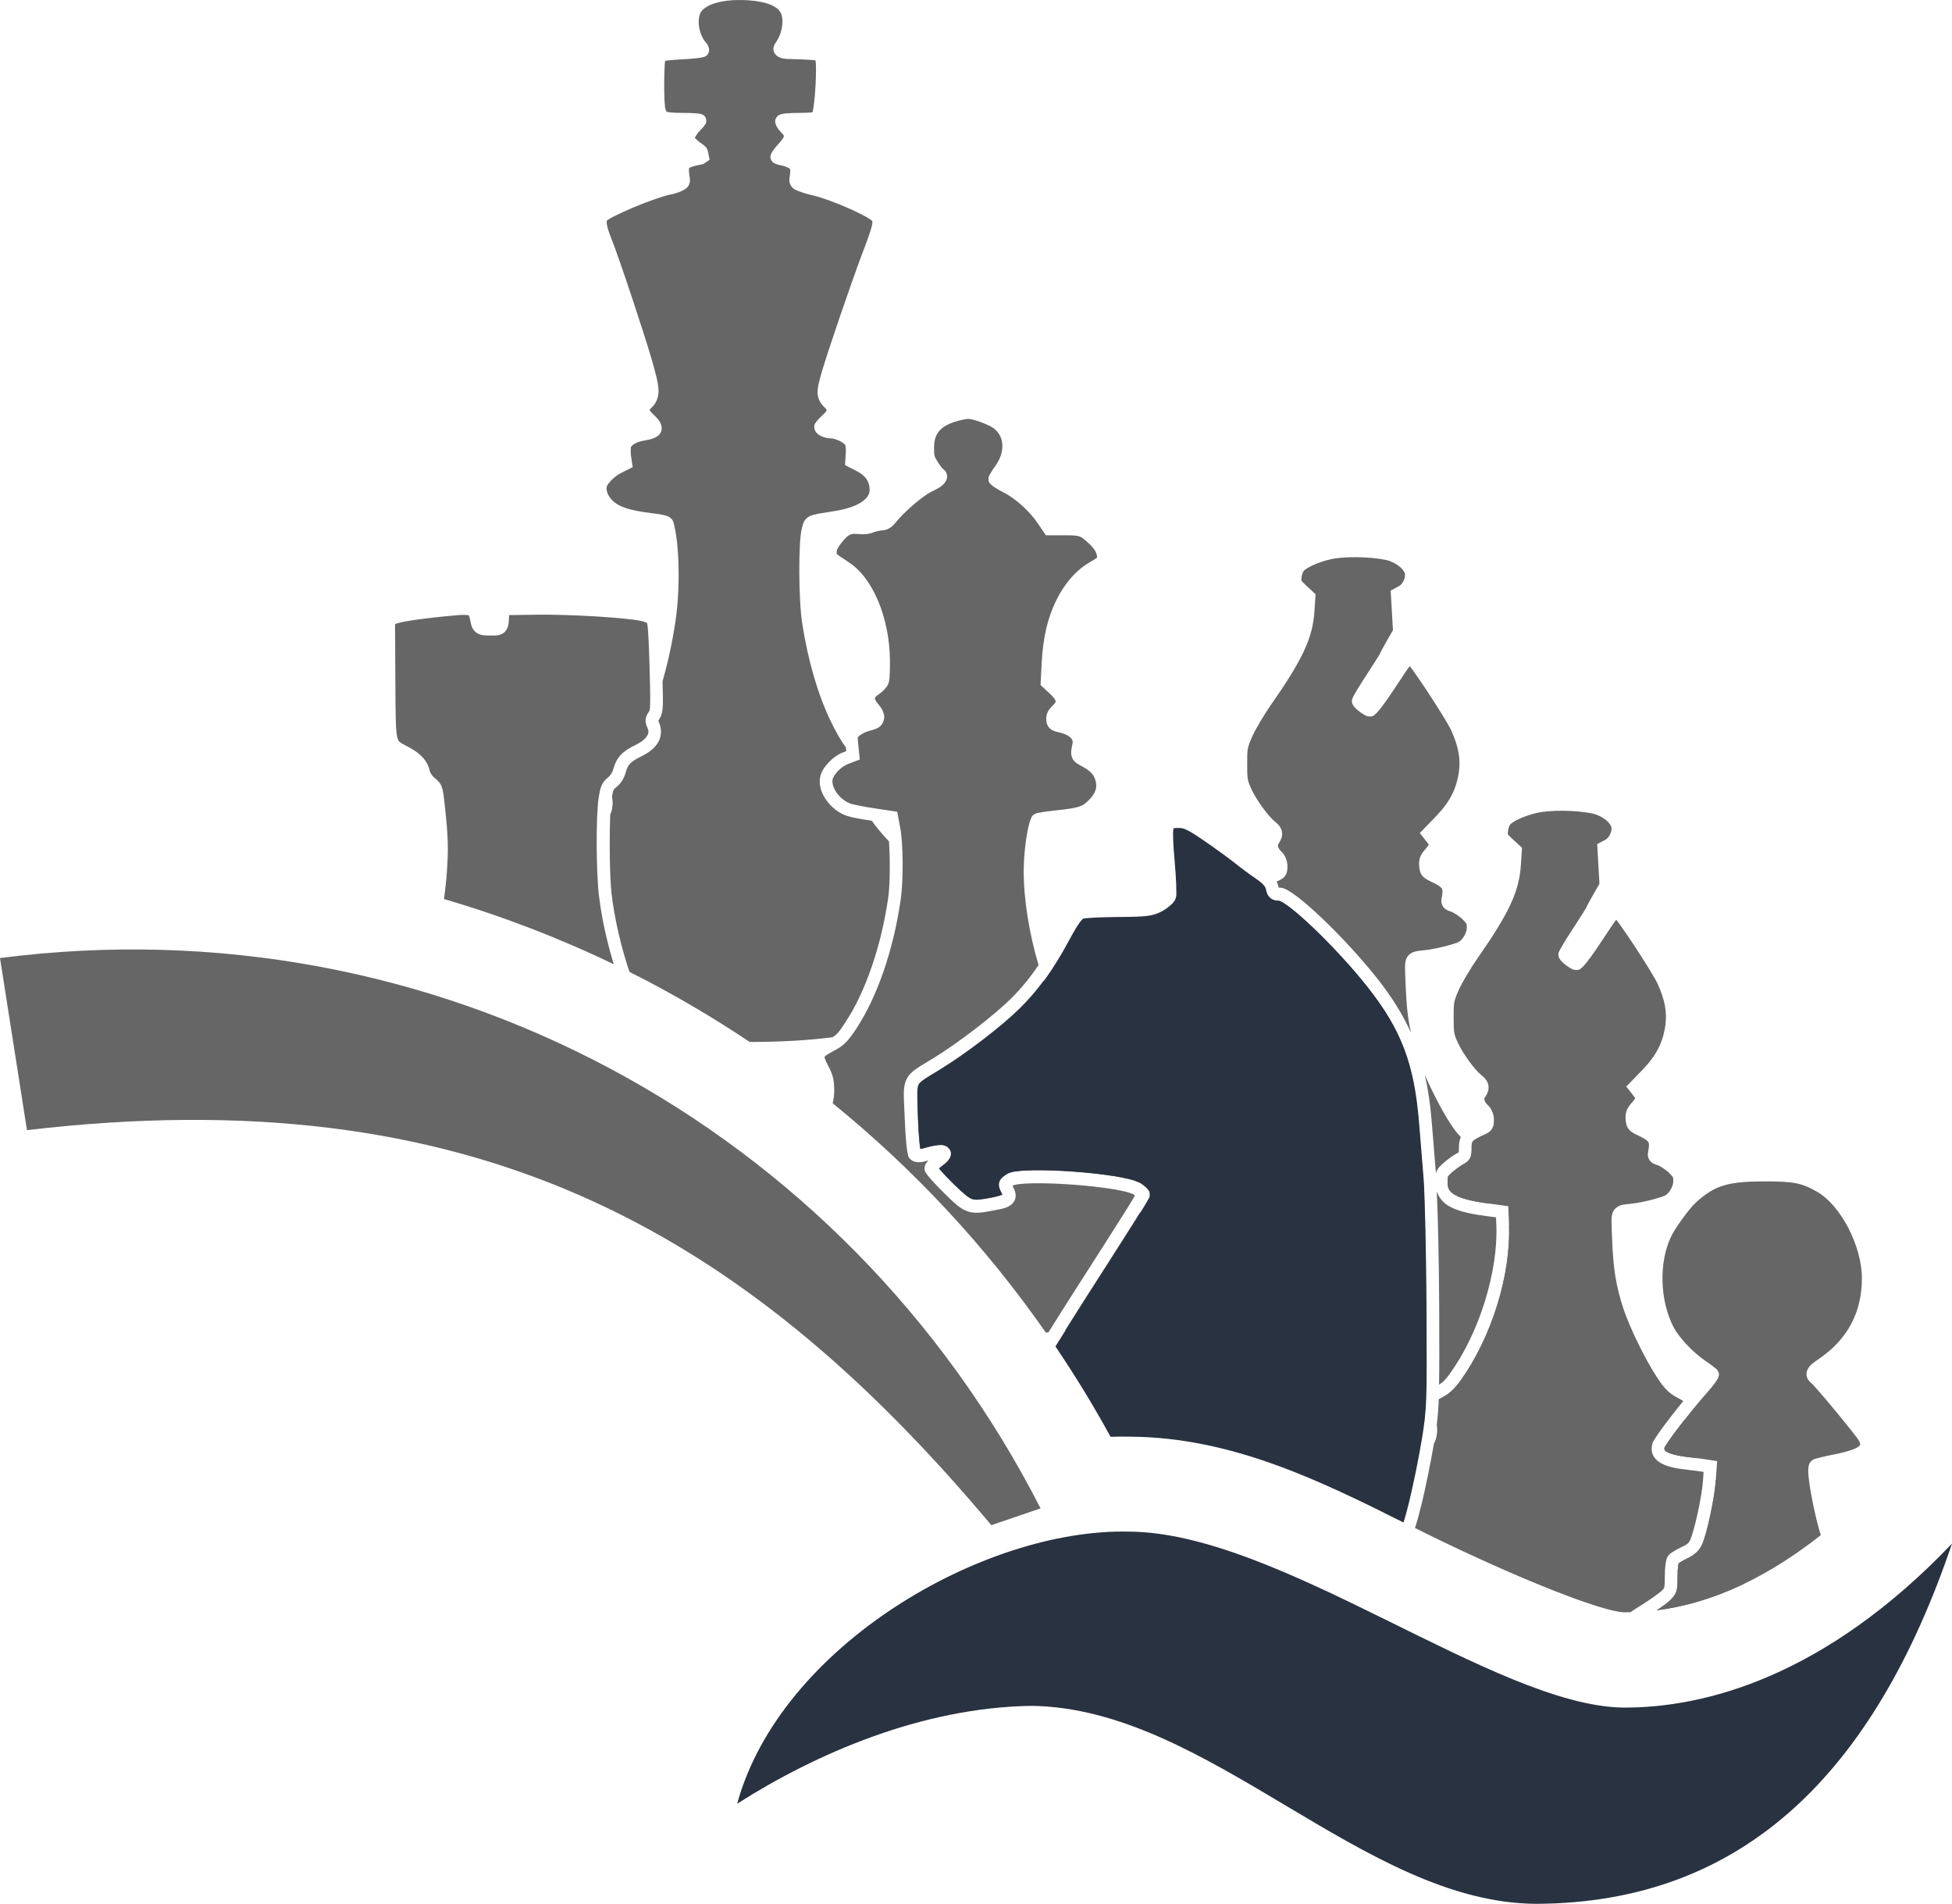
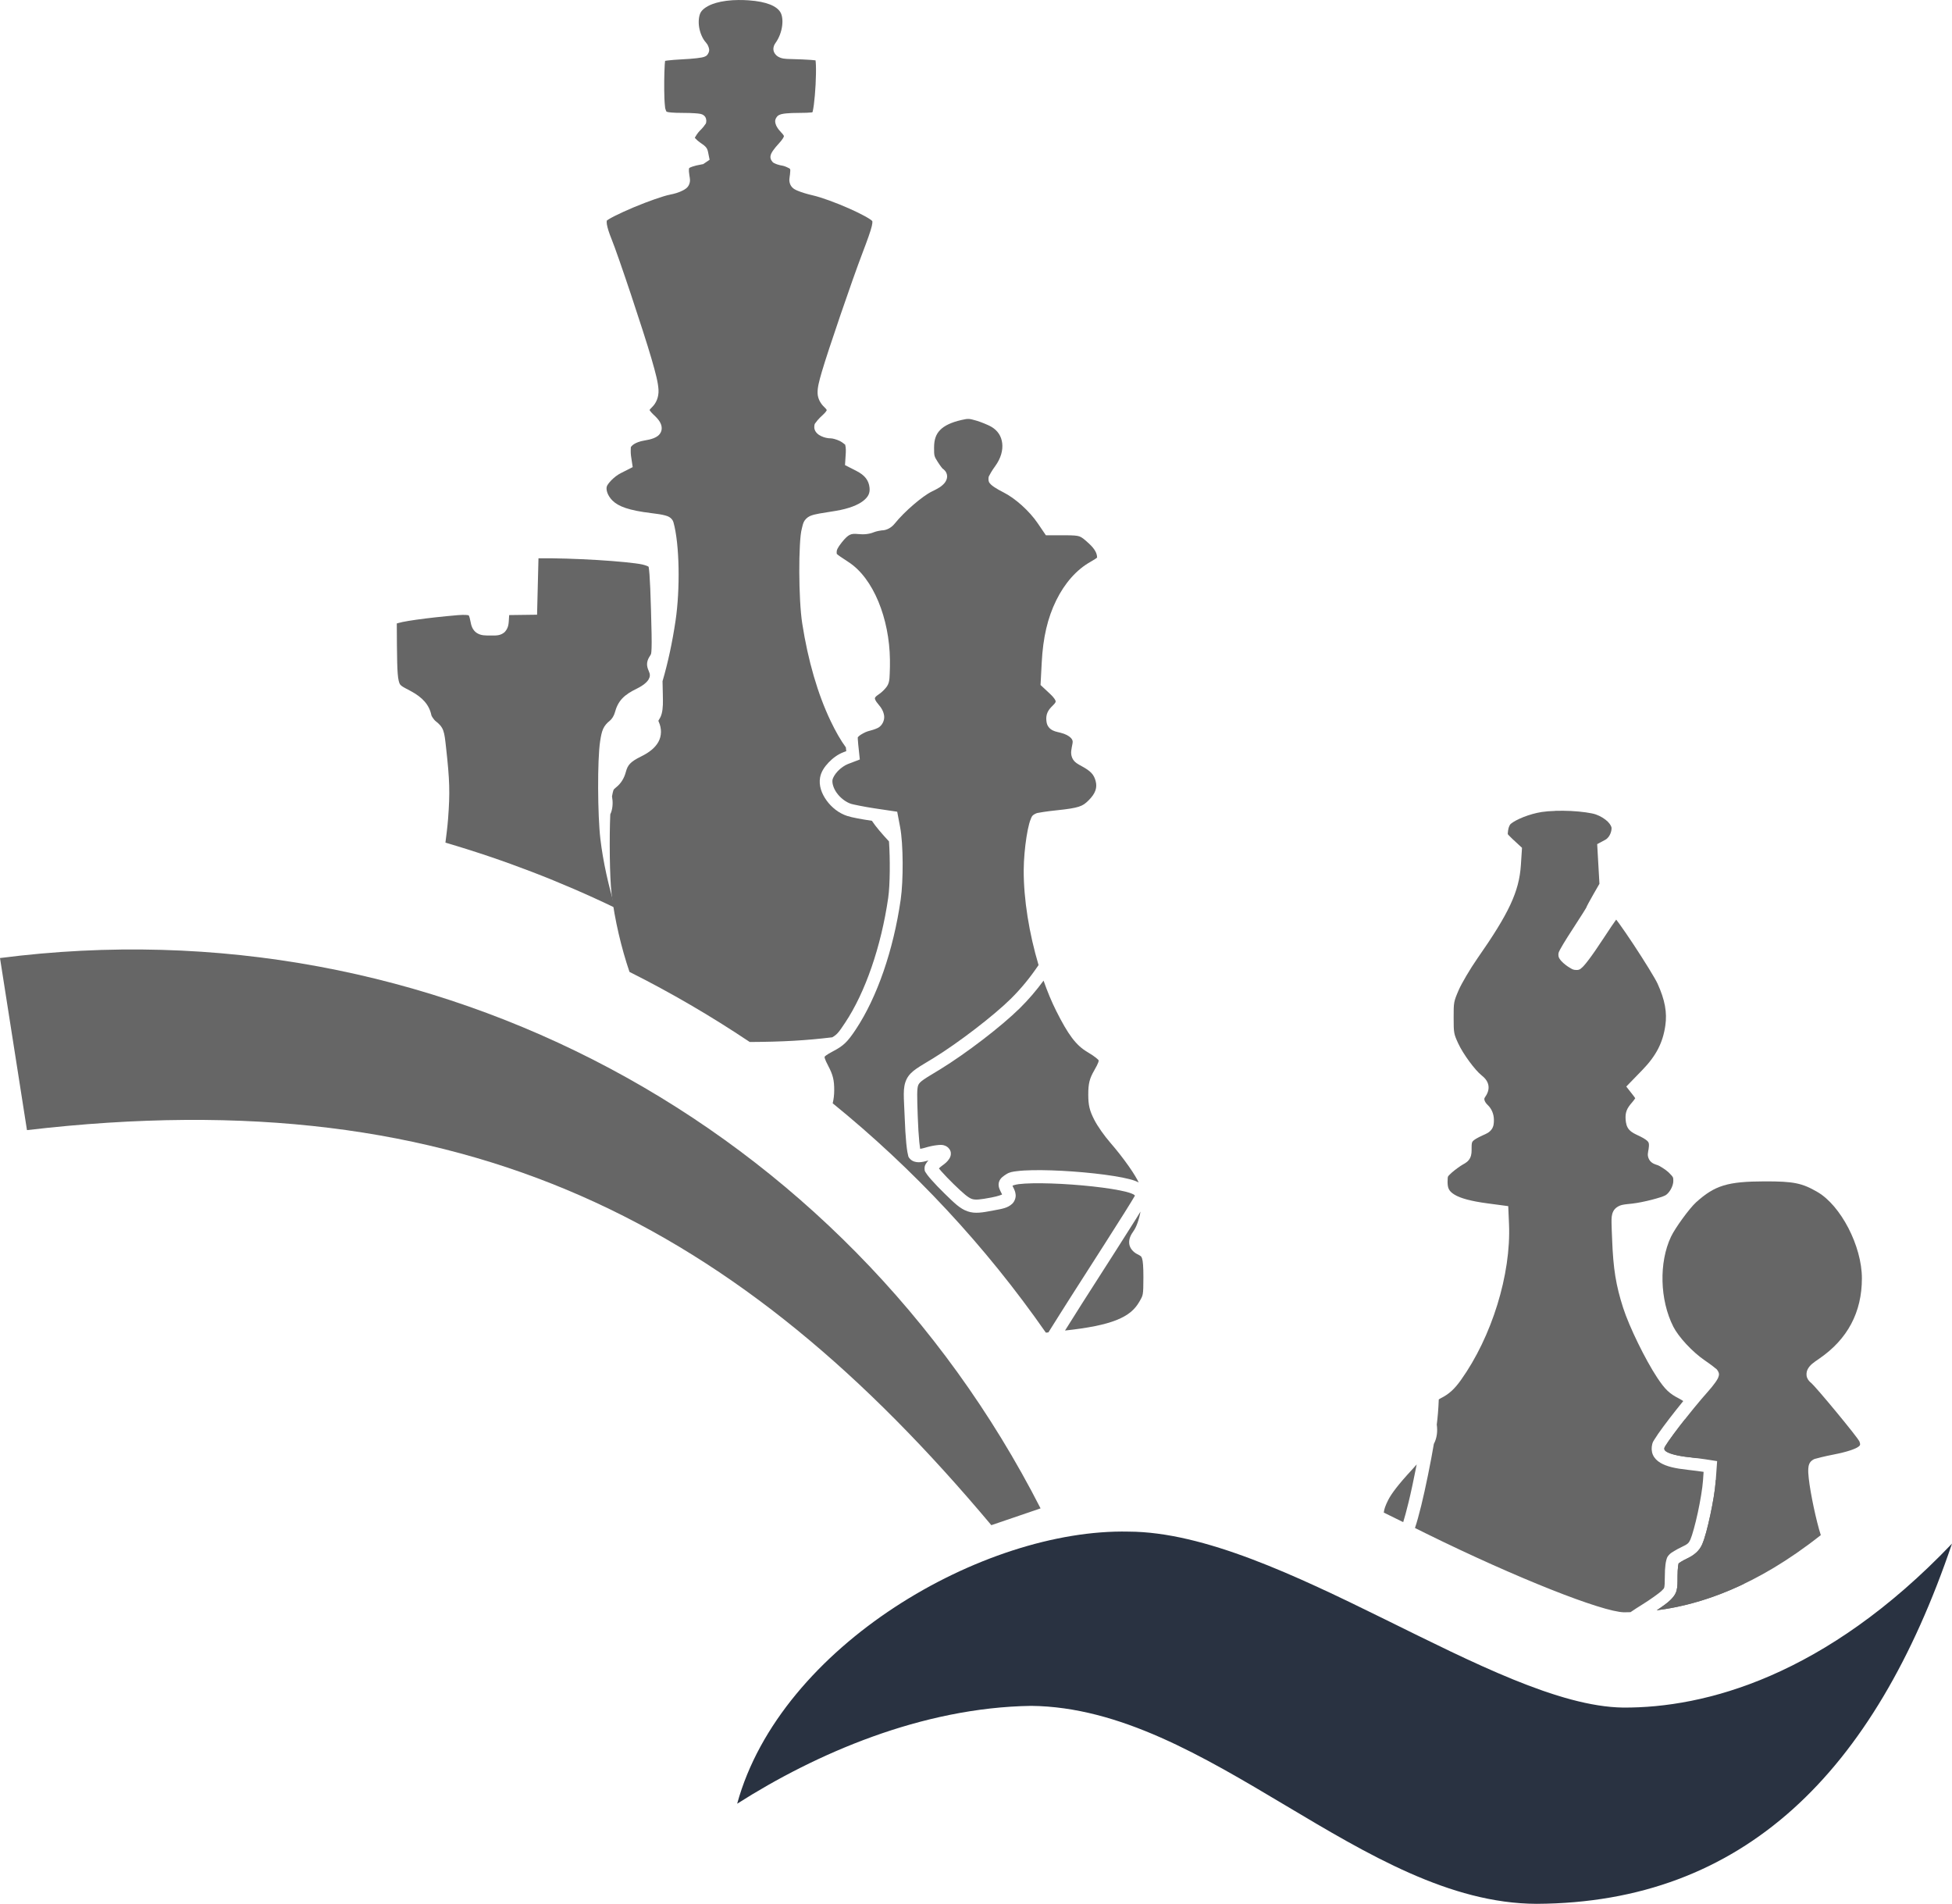
<svg xmlns="http://www.w3.org/2000/svg" xmlns:ns1="http://www.inkscape.org/namespaces/inkscape" xmlns:ns2="http://sodipodi.sourceforge.net/DTD/sodipodi-0.dtd" id="svg3390" version="1.1" ns1:version="1.2.1 (9c6d41e410, 2022-07-14)" width="153.803" height="149.975" viewBox="0 0 153.803 149.975" ns2:docname="skhorblogo_print_notext.svg" ns1:export-filename="large_back.pdf" ns1:export-xdpi="600" ns1:export-ydpi="600">
  <defs id="defs3394">
    <ns1:path-effect effect="powerclip" id="path-effect6650" is_visible="true" lpeversion="1" inverse="true" flatten="false" hide_clip="false" message="Use fill-rule evenodd on &lt;b&gt;fill and stroke&lt;/b&gt; dialog if no flatten result after convert clip to paths." />
    <ns1:path-effect effect="powerclip" id="path-effect6621" is_visible="true" lpeversion="1" inverse="true" flatten="false" hide_clip="false" message="Use fill-rule evenodd on &lt;b&gt;fill and stroke&lt;/b&gt; dialog if no flatten result after convert clip to paths." />
    <ns1:path-effect effect="powerclip" id="path-effect6593" is_visible="true" lpeversion="1" inverse="true" flatten="false" hide_clip="false" message="Use fill-rule evenodd on &lt;b&gt;fill and stroke&lt;/b&gt; dialog if no flatten result after convert clip to paths." />
    <ns1:path-effect effect="powerclip" id="path-effect6551" is_visible="true" lpeversion="1" inverse="true" flatten="false" hide_clip="false" message="Use fill-rule evenodd on &lt;b&gt;fill and stroke&lt;/b&gt; dialog if no flatten result after convert clip to paths." />
    <ns1:path-effect effect="powerclip" id="path-effect13152" is_visible="true" lpeversion="1" inverse="true" flatten="false" hide_clip="false" message="Use fill-rule evenodd on &lt;b&gt;fill and stroke&lt;/b&gt; dialog if no flatten result after convert clip to paths." />
-     <rect x="-192.038" y="0.482" width="14393.823" height="61.931" id="rect579" />
  </defs>
  <ns2:namedview pagecolor="#ffffff" bordercolor="#666666" borderopacity="1" objecttolerance="10" gridtolerance="10" guidetolerance="10" ns1:pageopacity="0" ns1:pageshadow="2" ns1:window-width="1920" ns1:window-height="1011" id="namedview3392" showgrid="false" ns1:zoom="4" ns1:cx="80.125" ns1:cy="78.5" ns1:window-x="0" ns1:window-y="0" ns1:window-maximized="1" ns1:current-layer="svg3390" ns1:document-rotation="0" fit-margin-top="10" fit-margin-right="10" fit-margin-left="10" fit-margin-bottom="10" ns1:showpageshadow="0" ns1:pagecheckerboard="0" ns1:deskcolor="#d1d1d1" />
  <g ns1:groupmode="layer" id="layer9" ns1:label="King" transform="translate(-122.151,4.272)" style="display:inline">
    <path id="path1406" clip-path="none" style="fill:#666666;stroke:none;stroke-width:1;stroke-miterlimit:4;stroke-dasharray:none;stroke-opacity:1" d="m 180.384,-4.272 c -0.707,0.003 -1.329,0.086 -1.824,0.23 -0.66,0.192 -1.062,0.491 -1.209,0.766 -0.129,0.242 -0.188,0.694 -0.113,1.15 0.075,0.457 0.272,0.91 0.514,1.178 0.094,0.104 0.164,0.213 0.213,0.344 0.049,0.131 0.132,0.311 -0.035,0.582 -0.09,0.146 -0.163,0.167 -0.209,0.191 -0.046,0.024 -0.078,0.035 -0.107,0.045 -0.059,0.019 -0.11,0.03 -0.166,0.041 -0.112,0.022 -0.244,0.041 -0.402,0.059 -0.316,0.036 -0.728,0.069 -1.174,0.09 -0.435,0.021 -0.837,0.054 -1.129,0.09 -0.081,0.01 -0.126,0.019 -0.188,0.029 -0.009,0.085 -0.019,0.164 -0.027,0.285 -0.022,0.352 -0.036,0.825 -0.041,1.309 -0.005,0.484 7.6e-4,0.98 0.016,1.383 0.015,0.402 0.063,0.766 0.061,0.758 0.041,0.145 0.076,0.223 0.092,0.246 0.015,0.023 -0.002,0.013 0.049,0.033 0.101,0.04 0.499,0.084 1.232,0.084 0.386,0 0.736,0.011 1.002,0.031 0.133,0.01 0.242,0.02 0.342,0.037 0.05,0.009 0.095,0.016 0.164,0.041 0.035,0.012 0.075,0.026 0.145,0.076 0.035,0.025 0.08,0.061 0.125,0.127 0.023,0.033 0.058,0.122 0.059,0.123 3e-4,8.678e-4 0.029,0.165 0.029,0.166 0,0.261 -0.069,0.272 -0.105,0.33 -0.036,0.058 -0.073,0.108 -0.115,0.16 -0.084,0.104 -0.187,0.215 -0.303,0.326 -0.137,0.131 -0.355,0.474 -0.369,0.514 v 0.002 c -0.011,0.031 -0.009,0.022 -0.014,0.033 5.3e-4,-0.011 0.039,0.052 0.219,0.217 0.079,0.073 0.218,0.163 0.371,0.275 0.153,0.112 0.378,0.245 0.449,0.6 l 0.127,0.635 -0.508,0.344 -0.107,0.018 c -0.652,0.11 -0.947,0.248 -0.982,0.285 -0.018,0.018 -0.024,0.015 -0.033,0.102 -0.009,0.087 1.2e-4,0.251 0.037,0.482 0.038,0.235 0.091,0.435 -0.019,0.709 -0.111,0.274 -0.339,0.395 -0.516,0.486 -0.282,0.146 -0.651,0.257 -0.984,0.318 v 0.002 c -0.501,0.092 -1.76,0.535 -2.869,1 -0.554,0.233 -1.083,0.473 -1.484,0.676 -0.201,0.102 -0.371,0.194 -0.49,0.268 -0.12,0.074 -0.198,0.155 -0.156,0.104 0.034,-0.041 -0.023,0.033 0.016,0.287 0.039,0.255 0.157,0.643 0.359,1.141 0.547,1.347 2.533,7.306 3.15,9.43 0.34,1.17 0.527,1.888 0.559,2.465 0.031,0.576 -0.185,1.062 -0.512,1.375 -0.211,0.203 -0.195,0.246 -0.197,0.221 -0.002,-0.026 0.044,0.113 0.314,0.363 0.21,0.194 0.375,0.366 0.498,0.568 0.123,0.202 0.212,0.504 0.094,0.785 -0.119,0.281 -0.353,0.414 -0.574,0.502 -0.221,0.088 -0.471,0.144 -0.777,0.193 -0.308,0.049 -0.583,0.155 -0.768,0.27 -0.184,0.115 -0.255,0.236 -0.258,0.25 -0.003,0.012 -0.023,0.434 0.012,0.668 l 0.135,0.898 -0.943,0.479 c -0.541,0.274 -1.027,0.827 -1.096,1.043 -0.076,0.241 0.037,0.705 0.443,1.111 0.467,0.467 1.294,0.778 3.064,0.992 0.489,0.059 0.818,0.109 1.074,0.178 0.128,0.034 0.241,0.07 0.359,0.143 0.119,0.073 0.258,0.214 0.309,0.395 0.487,1.727 0.534,5.284 0.166,7.762 -0.257,1.73 -0.604,3.322 -1.025,4.762 0.014,0.664 0.04,1.508 0.027,1.848 -0.021,0.562 -0.121,0.893 -0.271,1.123 -0.082,0.125 -0.088,0.168 -0.086,0.154 0.002,-0.014 -0.011,-0.021 0.033,0.076 0.236,0.517 0.237,1.105 -0.031,1.584 -0.268,0.479 -0.74,0.84 -1.363,1.145 -0.442,0.216 -0.704,0.393 -0.867,0.566 -0.163,0.173 -0.254,0.353 -0.34,0.678 -0.125,0.469 -0.382,0.891 -0.754,1.182 -0.15,0.118 -0.178,0.147 -0.225,0.254 -0.03,0.068 -0.068,0.287 -0.104,0.465 0.075,0.415 0.071,0.827 -0.062,1.238 -0.019,0.058 -0.051,0.116 -0.074,0.174 -0.079,1.816 -0.052,4.946 0.102,6.26 0.24,2.047 0.785,4.317 1.412,6.154 3.271,1.639 6.433,3.487 9.475,5.521 2.596,-0.013 4.432,-0.119 6.5,-0.369 0.399,-0.233 0.516,-0.399 1.021,-1.158 1.574,-2.365 2.834,-5.987 3.389,-9.832 0.148,-1.027 0.156,-3.095 0.061,-4.441 -0.575,-0.623 -1.043,-1.164 -1.346,-1.625 -0.792,-0.119 -1.571,-0.257 -1.951,-0.383 -0.664,-0.219 -1.226,-0.673 -1.617,-1.213 -0.392,-0.54 -0.633,-1.184 -0.512,-1.83 0.084,-0.447 0.346,-0.828 0.672,-1.17 0.326,-0.342 0.722,-0.636 1.164,-0.805 l 0.223,-0.084 -0.031,-0.299 c -0.408,-0.555 -0.801,-1.242 -1.197,-2.07 -1.022,-2.136 -1.783,-4.761 -2.24,-7.688 -0.152,-0.975 -0.226,-2.559 -0.232,-4.053 -0.003,-0.747 0.012,-1.468 0.045,-2.07 0.033,-0.603 0.072,-1.064 0.168,-1.406 0.043,-0.153 0.057,-0.276 0.137,-0.459 0.08,-0.183 0.285,-0.386 0.49,-0.475 0.411,-0.178 0.899,-0.218 2.062,-0.414 0.996,-0.168 1.718,-0.456 2.133,-0.781 0.415,-0.325 0.546,-0.627 0.498,-1.055 -0.062,-0.554 -0.359,-0.962 -1.029,-1.303 l -0.902,-0.461 0.062,-0.973 c 0.009,-0.143 0.004,-0.312 -0.012,-0.447 -0.015,-0.135 -0.066,-0.259 -0.035,-0.201 0.036,0.067 -0.172,-0.156 -0.426,-0.279 -0.253,-0.123 -0.568,-0.204 -0.678,-0.205 -0.284,-0.002 -0.548,-0.065 -0.779,-0.174 -0.116,-0.054 -0.224,-0.118 -0.328,-0.219 -0.104,-0.101 -0.225,-0.261 -0.225,-0.498 0,-0.281 0.079,-0.297 0.123,-0.363 0.044,-0.067 0.09,-0.124 0.145,-0.188 0.109,-0.126 0.246,-0.264 0.398,-0.4 0.267,-0.239 0.316,-0.381 0.316,-0.381 0,3.06e-4 0.007,-0.053 -0.201,-0.25 -0.28,-0.265 -0.509,-0.652 -0.52,-1.094 -0.011,-0.442 0.113,-0.915 0.328,-1.658 0.465,-1.608 2.408,-7.286 3.186,-9.32 0.432,-1.132 0.669,-1.803 0.758,-2.18 0.044,-0.188 0.049,-0.295 0.045,-0.342 -0.004,-0.047 -0.003,-0.042 -0.031,-0.086 0.04,0.06 -0.012,-0.011 -0.107,-0.078 -0.096,-0.067 -0.237,-0.155 -0.408,-0.25 -0.342,-0.19 -0.801,-0.414 -1.299,-0.635 -0.996,-0.441 -2.163,-0.872 -2.859,-1.031 -0.399,-0.091 -0.868,-0.229 -1.158,-0.352 -0.1,-0.043 -0.189,-0.077 -0.297,-0.145 -0.107,-0.068 -0.242,-0.197 -0.307,-0.352 -0.13,-0.31 -0.061,-0.504 -0.025,-0.807 0.029,-0.244 0.023,-0.364 0.018,-0.385 -0.005,-0.021 0.016,1.721e-4 -0.066,-0.082 0.01,0.01 -0.332,-0.177 -0.494,-0.203 -0.164,-0.026 -0.317,-0.063 -0.453,-0.107 -0.068,-0.022 -0.13,-0.046 -0.197,-0.08 -0.068,-0.034 -0.146,-0.038 -0.266,-0.23 v -0.002 c -0.119,-0.193 -0.083,-0.328 -0.066,-0.404 0.017,-0.076 0.038,-0.121 0.059,-0.164 0.042,-0.086 0.089,-0.158 0.145,-0.236 0.11,-0.157 0.256,-0.334 0.426,-0.516 0.316,-0.338 0.408,-0.541 0.412,-0.578 0.004,-0.037 0.002,-0.094 -0.225,-0.328 -0.133,-0.138 -0.243,-0.278 -0.326,-0.426 -0.042,-0.074 -0.079,-0.147 -0.105,-0.248 -0.027,-0.1 -0.073,-0.26 0.059,-0.475 0.101,-0.163 0.196,-0.195 0.262,-0.225 0.066,-0.03 0.118,-0.044 0.172,-0.057 0.108,-0.026 0.219,-0.04 0.352,-0.053 0.265,-0.026 0.606,-0.039 1.014,-0.039 0.467,0 0.789,-0.015 0.975,-0.037 0.045,-0.005 0.05,-0.012 0.074,-0.02 0.006,-0.018 0.013,-0.025 0.018,-0.045 0.03,-0.13 0.062,-0.32 0.092,-0.541 0.059,-0.443 0.107,-1.018 0.137,-1.584 0.029,-0.566 0.04,-1.125 0.025,-1.539 -0.005,-0.16 -0.018,-0.271 -0.029,-0.373 -0.098,-0.012 -0.202,-0.024 -0.355,-0.035 -0.393,-0.029 -0.949,-0.054 -1.625,-0.07 -0.404,-0.01 -0.693,-0.018 -0.996,-0.203 -0.152,-0.093 -0.322,-0.297 -0.342,-0.529 -0.02,-0.232 0.071,-0.403 0.164,-0.533 0.59,-0.825 0.677,-1.947 0.379,-2.43 -0.287,-0.464 -1.041,-0.828 -2.504,-0.93 -0.252,-0.017 -0.499,-0.025 -0.734,-0.023 z" />
  </g>
  <g ns1:groupmode="layer" id="layer2" ns1:label="Queen" style="display:inline" transform="translate(-18.099,-8.98)">
    <path id="path1408" style="fill:#666666;stroke:none;stroke-width:1;stroke-miterlimit:4;stroke-dasharray:none;stroke-opacity:1" d="m 198.478,28.73 c -0.149,-0.008 -0.287,0.02 -0.547,0.078 h -0.002 c -0.842,0.189 -1.386,0.463 -1.707,0.797 -0.321,0.333 -0.473,0.742 -0.473,1.385 0,0.653 0.003,0.673 0.287,1.121 0.093,0.146 0.193,0.291 0.273,0.396 0.04,0.053 0.077,0.098 0.1,0.123 0.022,0.025 0.058,0.038 -0.029,-0.016 0.157,0.097 0.332,0.26 0.383,0.512 0.051,0.252 -0.055,0.484 -0.172,0.631 -0.234,0.294 -0.556,0.468 -1.02,0.691 -0.699,0.336 -2.144,1.553 -2.926,2.529 -0.251,0.314 -0.631,0.533 -1.029,0.533 -0.067,0 -0.439,0.073 -0.596,0.139 -0.377,0.157 -0.812,0.197 -1.238,0.15 -0.346,-0.038 -0.516,-0.015 -0.676,0.062 -0.16,0.077 -0.354,0.247 -0.631,0.598 -0.343,0.433 -0.402,0.611 -0.402,0.76 0,0.105 0.009,0.148 0.008,0.145 -10e-4,-0.004 -0.021,-0.028 0.012,0.006 0.065,0.068 0.345,0.269 0.902,0.627 1.979,1.27 3.236,4.467 3.277,7.703 0.005,0.373 -0.001,0.748 -0.016,1.059 -0.014,0.311 -0.012,0.498 -0.078,0.732 -0.068,0.243 -0.187,0.377 -0.324,0.529 -0.137,0.152 -0.298,0.296 -0.479,0.416 -0.258,0.171 -0.286,0.26 -0.289,0.301 -0.003,0.041 0.03,0.197 0.27,0.469 0.25,0.285 0.424,0.585 0.461,0.93 0.037,0.344 -0.159,0.762 -0.494,0.932 -0.231,0.117 -0.496,0.188 -0.801,0.27 -0.175,0.046 -0.566,0.264 -0.648,0.34 -0.155,0.143 -0.132,0.121 -0.135,0.133 -0.003,0.012 -0.005,0.188 0.035,0.564 l 0.125,1.182 -0.939,0.359 c -0.255,0.098 -0.564,0.314 -0.799,0.561 -0.235,0.246 -0.387,0.533 -0.412,0.666 -0.049,0.26 0.063,0.675 0.34,1.057 0.276,0.382 0.697,0.712 1.119,0.852 0.131,0.043 1.058,0.236 1.838,0.352 l 1.799,0.268 0.232,1.227 c 0.249,1.312 0.261,4.184 0.043,5.695 -0.572,3.967 -1.851,7.693 -3.547,10.242 -0.655,0.984 -0.965,1.276 -1.773,1.701 -0.266,0.14 -0.457,0.252 -0.564,0.334 -0.107,0.082 -0.114,0.114 -0.113,0.111 7e-4,-0.002 -0.013,0.02 0.025,0.141 0.038,0.121 0.128,0.316 0.264,0.574 0.373,0.712 0.473,1.127 0.469,1.928 -0.002,0.351 -0.04,0.686 -0.119,1.016 6.35,5.156 12.021,11.216 16.797,18.068 0.073,-0.008 0.127,-0.014 0.199,-0.021 0.604,-0.957 1.224,-1.953 1.803,-2.857 2.166,-3.38 3.468,-5.418 4.225,-6.625 0.379,-0.603 0.62,-1 0.764,-1.246 0.015,-0.025 0.017,-0.031 0.029,-0.053 -0.042,-0.032 -0.071,-0.06 -0.119,-0.092 -0.034,-0.023 -0.257,-0.119 -0.561,-0.197 -0.304,-0.078 -0.698,-0.156 -1.148,-0.229 -0.901,-0.144 -2.025,-0.266 -3.141,-0.346 -1.116,-0.08 -2.226,-0.117 -3.098,-0.1 -0.436,0.009 -0.814,0.031 -1.092,0.066 -0.278,0.035 -0.475,0.121 -0.424,0.088 -0.038,0.025 -0.041,0.03 -0.068,0.049 0.018,0.037 0.022,0.048 0.049,0.1 0.099,0.191 0.183,0.374 0.201,0.609 0.019,0.236 -0.091,0.53 -0.271,0.699 -0.361,0.339 -0.783,0.397 -1.451,0.523 -0.901,0.171 -1.475,0.281 -2.074,0.072 -0.599,-0.209 -1.037,-0.652 -1.812,-1.406 -0.397,-0.387 -0.757,-0.764 -1.025,-1.068 -0.134,-0.152 -0.245,-0.283 -0.332,-0.4 -0.043,-0.058 -0.082,-0.112 -0.117,-0.174 -0.035,-0.062 -0.098,-0.092 -0.098,-0.328 0,-0.199 0.064,-0.293 0.115,-0.381 0.051,-0.087 0.109,-0.161 0.174,-0.234 0.006,-0.006 0.013,-0.011 0.019,-0.018 -0.013,0.004 -0.018,0.004 -0.031,0.008 -0.268,0.08 -0.49,0.132 -0.715,0.137 -0.225,0.005 -0.497,-0.055 -0.688,-0.246 -0.177,-0.178 -0.15,-0.241 -0.172,-0.318 -0.022,-0.078 -0.037,-0.154 -0.053,-0.244 -0.031,-0.181 -0.061,-0.41 -0.088,-0.682 -0.053,-0.544 -0.097,-1.259 -0.125,-2.047 -0.055,-1.578 -0.183,-2.31 0.148,-3.002 0.166,-0.346 0.442,-0.6 0.779,-0.834 0.338,-0.234 0.757,-0.472 1.328,-0.822 1.955,-1.199 4.752,-3.345 6.098,-4.674 0.816,-0.806 1.511,-1.656 2.195,-2.664 -0.736,-2.469 -1.182,-5.189 -1.17,-7.488 0.004,-0.833 0.095,-1.81 0.221,-2.613 0.063,-0.402 0.135,-0.756 0.213,-1.041 0.039,-0.142 0.079,-0.267 0.131,-0.383 0.052,-0.116 0.065,-0.25 0.332,-0.385 0.163,-0.082 0.2,-0.071 0.303,-0.092 0.103,-0.021 0.227,-0.041 0.369,-0.062 0.284,-0.043 0.641,-0.089 1.012,-0.127 0.889,-0.091 1.422,-0.175 1.762,-0.287 0.339,-0.112 0.505,-0.234 0.783,-0.512 0.542,-0.543 0.678,-0.999 0.541,-1.51 -0.134,-0.497 -0.367,-0.769 -1.072,-1.154 -0.164,-0.09 -0.297,-0.159 -0.43,-0.254 -0.133,-0.095 -0.281,-0.244 -0.354,-0.436 -0.146,-0.383 -0.045,-0.658 0.037,-1.129 0.031,-0.177 -1.1e-4,-0.282 -0.139,-0.428 -0.139,-0.146 -0.413,-0.305 -0.818,-0.404 -0.323,-0.079 -0.532,-0.11 -0.768,-0.285 -0.118,-0.087 -0.223,-0.231 -0.271,-0.359 -0.049,-0.129 -0.058,-0.234 -0.068,-0.334 -0.02,-0.201 0.004,-0.432 0.098,-0.633 0.094,-0.201 0.232,-0.358 0.398,-0.518 0.234,-0.225 0.243,-0.298 0.236,-0.357 -0.007,-0.059 -0.106,-0.263 -0.434,-0.568 l -0.756,-0.705 0.094,-1.779 c 0.103,-1.955 0.458,-3.5 1.146,-4.895 0.665,-1.348 1.595,-2.411 2.699,-3.029 0.324,-0.182 0.49,-0.303 0.52,-0.334 0.03,-0.031 -0.006,0.074 -0.006,-0.023 0,-0.29 -0.16,-0.638 -0.617,-1.062 -0.401,-0.373 -0.58,-0.514 -0.771,-0.582 -0.192,-0.068 -0.502,-0.09 -1.154,-0.09 h -1.49 L 203.915,36.947 c -0.665,-0.976 -1.772,-1.966 -2.701,-2.434 -0.264,-0.133 -0.503,-0.268 -0.689,-0.391 -0.093,-0.061 -0.172,-0.117 -0.246,-0.182 -0.037,-0.032 -0.074,-0.065 -0.117,-0.119 -0.043,-0.054 -0.127,-0.118 -0.127,-0.35 0,-0.229 0.05,-0.244 0.082,-0.312 0.032,-0.069 0.071,-0.136 0.115,-0.211 0.088,-0.149 0.201,-0.321 0.328,-0.494 0.459,-0.626 0.623,-1.273 0.557,-1.816 -0.066,-0.544 -0.343,-0.994 -0.873,-1.301 -0.215,-0.124 -0.796,-0.367 -1.156,-0.471 -0.301,-0.086 -0.461,-0.129 -0.609,-0.137 z m 5.898,44.248 c -0.582,0.788 -1.185,1.494 -1.867,2.168 -1.454,1.436 -4.235,3.566 -6.281,4.82 -0.584,0.358 -1.006,0.601 -1.279,0.791 -0.273,0.19 -0.375,0.302 -0.438,0.432 -0.124,0.26 -0.103,0.92 -0.047,2.52 0.027,0.77 0.071,1.473 0.121,1.986 0.022,0.226 0.045,0.395 0.066,0.531 0.082,-0.011 0.161,-0.02 0.324,-0.068 0.378,-0.113 0.698,-0.184 0.973,-0.215 0.275,-0.031 0.494,-0.065 0.783,0.094 0.145,0.079 0.31,0.274 0.336,0.484 0.026,0.211 -0.046,0.367 -0.117,0.482 -0.142,0.23 -0.333,0.387 -0.602,0.578 -0.086,0.062 -0.153,0.128 -0.217,0.191 0.054,0.068 0.103,0.127 0.184,0.219 0.244,0.277 0.59,0.639 0.971,1.01 0.77,0.75 1.153,1.073 1.436,1.172 0.282,0.098 0.649,0.058 1.541,-0.111 0.567,-0.108 0.799,-0.22 0.842,-0.232 -0.013,-0.038 -0.01,-0.041 -0.047,-0.113 -0.065,-0.126 -0.119,-0.231 -0.164,-0.355 -0.045,-0.124 -0.086,-0.294 -0.041,-0.484 0.045,-0.19 0.166,-0.332 0.266,-0.42 0.1,-0.088 0.197,-0.15 0.311,-0.225 0.275,-0.18 0.523,-0.205 0.859,-0.248 0.337,-0.043 0.744,-0.065 1.203,-0.074 0.919,-0.018 2.049,0.02 3.189,0.102 1.14,0.082 2.285,0.206 3.229,0.357 0.472,0.075 0.894,0.157 1.246,0.248 0.284,0.073 0.509,0.152 0.717,0.26 -0.125,-0.265 -0.394,-0.724 -0.768,-1.256 -0.424,-0.604 -0.951,-1.283 -1.469,-1.877 -0.464,-0.533 -1.001,-1.289 -1.268,-1.812 -0.371,-0.727 -0.469,-1.142 -0.469,-1.99 0,-0.861 0.101,-1.257 0.477,-1.906 0.16,-0.277 0.266,-0.487 0.311,-0.617 0.045,-0.13 0.033,-0.151 0.027,-0.168 -0.012,-0.034 -0.244,-0.275 -0.896,-0.658 -0.897,-0.528 -1.518,-1.386 -2.441,-3.223 -0.365,-0.725 -0.699,-1.535 -1,-2.391 z m 7.637,18.193 c -0.122,0.198 -0.184,0.304 -0.357,0.58 -0.762,1.214 -2.062,3.25 -4.229,6.631 -0.437,0.683 -0.908,1.444 -1.361,2.16 1.823,-0.198 3.134,-0.459 4.043,-0.82 0.939,-0.374 1.454,-0.822 1.822,-1.465 0.175,-0.306 0.227,-0.399 0.264,-0.611 0.037,-0.212 0.046,-0.585 0.047,-1.307 6.4e-4,-0.822 -0.038,-1.276 -0.102,-1.465 -0.063,-0.189 -0.088,-0.199 -0.391,-0.355 -0.306,-0.158 -0.59,-0.458 -0.625,-0.832 -0.035,-0.374 0.126,-0.683 0.346,-0.992 0.225,-0.316 0.431,-0.9 0.543,-1.523 z" transform="translate(-104.052,13.252)" />
  </g>
  <g ns1:groupmode="layer" id="layer7" ns1:label="Rook" transform="translate(-122.151,4.272)" style="display:inline">
-     <path id="path1374" clip-path="none" mask="none" style="fill:#666666;stroke:none;stroke-width:1;stroke-miterlimit:4;stroke-dasharray:none;stroke-opacity:1" d="m 164.468,44.152 -2.199,0.029 -0.002,0.033 c -0.042,0.547 -0.003,0.883 -0.297,1.244 -0.147,0.18 -0.378,0.276 -0.561,0.307 -0.182,0.031 -0.348,0.028 -0.551,0.027 -0.47,-0.001 -0.8,0.015 -1.141,-0.203 -0.17,-0.109 -0.297,-0.282 -0.367,-0.445 -0.07,-0.163 -0.103,-0.321 -0.137,-0.498 -0.036,-0.195 -0.075,-0.327 -0.104,-0.389 -0.029,-0.062 -0.026,-0.05 -0.037,-0.057 -0.023,-0.013 -0.283,-0.061 -0.84,-0.014 -1.235,0.106 -2.387,0.234 -3.268,0.359 -0.44,0.062 -0.815,0.124 -1.092,0.18 -0.277,0.056 -0.49,0.132 -0.457,0.115 l -0.137,0.07 0.023,4.373 c 0.014,2.682 0.02,3.96 0.146,4.496 0.063,0.268 0.108,0.323 0.225,0.418 0.116,0.095 0.358,0.217 0.725,0.412 0.937,0.499 1.467,1.094 1.631,1.912 0.01,0.052 0.179,0.341 0.354,0.475 0.228,0.174 0.464,0.399 0.578,0.721 0.114,0.322 0.149,0.677 0.221,1.326 0.291,2.619 0.317,3.546 0.162,5.619 -0.049,0.657 -0.133,1.267 -0.209,1.889 4.608,1.348 9.08,3.069 13.377,5.139 -0.522,-1.71 -0.958,-3.635 -1.17,-5.441 -0.217,-1.849 -0.244,-6.219 -0.019,-7.678 0.065,-0.423 0.119,-0.711 0.236,-0.979 0.118,-0.267 0.313,-0.475 0.521,-0.639 0.156,-0.122 0.335,-0.39 0.404,-0.652 0.112,-0.423 0.288,-0.797 0.578,-1.105 0.29,-0.308 0.664,-0.539 1.156,-0.779 0.515,-0.252 0.81,-0.52 0.93,-0.734 0.12,-0.215 0.132,-0.384 -0.004,-0.682 -0.079,-0.174 -0.146,-0.388 -0.117,-0.615 0.029,-0.227 0.128,-0.403 0.242,-0.576 0.072,-0.11 0.091,-0.117 0.109,-0.613 0.018,-0.496 -9.7e-4,-1.386 -0.047,-2.994 -0.037,-1.313 -0.074,-2.204 -0.117,-2.768 -0.022,-0.282 -0.045,-0.482 -0.066,-0.6 -0.002,-0.012 -0.005,-0.011 -0.008,-0.021 -0.029,-0.017 -0.056,-0.035 -0.094,-0.051 -0.115,-0.047 -0.265,-0.095 -0.4,-0.125 -0.505,-0.111 -1.953,-0.256 -3.541,-0.352 -1.588,-0.095 -3.356,-0.152 -4.639,-0.135 z" />
+     <path id="path1374" clip-path="none" mask="none" style="fill:#666666;stroke:none;stroke-width:1;stroke-miterlimit:4;stroke-dasharray:none;stroke-opacity:1" d="m 164.468,44.152 -2.199,0.029 -0.002,0.033 c -0.042,0.547 -0.003,0.883 -0.297,1.244 -0.147,0.18 -0.378,0.276 -0.561,0.307 -0.182,0.031 -0.348,0.028 -0.551,0.027 -0.47,-0.001 -0.8,0.015 -1.141,-0.203 -0.17,-0.109 -0.297,-0.282 -0.367,-0.445 -0.07,-0.163 -0.103,-0.321 -0.137,-0.498 -0.036,-0.195 -0.075,-0.327 -0.104,-0.389 -0.029,-0.062 -0.026,-0.05 -0.037,-0.057 -0.023,-0.013 -0.283,-0.061 -0.84,-0.014 -1.235,0.106 -2.387,0.234 -3.268,0.359 -0.44,0.062 -0.815,0.124 -1.092,0.18 -0.277,0.056 -0.49,0.132 -0.457,0.115 c 0.014,2.682 0.02,3.96 0.146,4.496 0.063,0.268 0.108,0.323 0.225,0.418 0.116,0.095 0.358,0.217 0.725,0.412 0.937,0.499 1.467,1.094 1.631,1.912 0.01,0.052 0.179,0.341 0.354,0.475 0.228,0.174 0.464,0.399 0.578,0.721 0.114,0.322 0.149,0.677 0.221,1.326 0.291,2.619 0.317,3.546 0.162,5.619 -0.049,0.657 -0.133,1.267 -0.209,1.889 4.608,1.348 9.08,3.069 13.377,5.139 -0.522,-1.71 -0.958,-3.635 -1.17,-5.441 -0.217,-1.849 -0.244,-6.219 -0.019,-7.678 0.065,-0.423 0.119,-0.711 0.236,-0.979 0.118,-0.267 0.313,-0.475 0.521,-0.639 0.156,-0.122 0.335,-0.39 0.404,-0.652 0.112,-0.423 0.288,-0.797 0.578,-1.105 0.29,-0.308 0.664,-0.539 1.156,-0.779 0.515,-0.252 0.81,-0.52 0.93,-0.734 0.12,-0.215 0.132,-0.384 -0.004,-0.682 -0.079,-0.174 -0.146,-0.388 -0.117,-0.615 0.029,-0.227 0.128,-0.403 0.242,-0.576 0.072,-0.11 0.091,-0.117 0.109,-0.613 0.018,-0.496 -9.7e-4,-1.386 -0.047,-2.994 -0.037,-1.313 -0.074,-2.204 -0.117,-2.768 -0.022,-0.282 -0.045,-0.482 -0.066,-0.6 -0.002,-0.012 -0.005,-0.011 -0.008,-0.021 -0.029,-0.017 -0.056,-0.035 -0.094,-0.051 -0.115,-0.047 -0.265,-0.095 -0.4,-0.125 -0.505,-0.111 -1.953,-0.256 -3.541,-0.352 -1.588,-0.095 -3.356,-0.152 -4.639,-0.135 z" />
  </g>
  <g ns1:groupmode="layer" id="layer11" ns1:label="BishopBack" style="display:inline" transform="translate(-18.099,-8.98)">
-     <path id="path1410" clip-path="none" style="fill:#666666;stroke:none;stroke-width:1;stroke-miterlimit:4;stroke-dasharray:none;stroke-opacity:1" d="m 228.419,39.631 c -0.4,0.012 -0.768,0.041 -1.059,0.086 -0.961,0.15 -2.013,0.582 -2.438,0.932 -0.064,0.052 -0.174,0.229 -0.213,0.516 -0.035,0.262 -0.025,0.29 -0.021,0.299 0.004,0.009 0.098,0.128 0.367,0.377 l 0.752,0.697 -0.088,1.355 c -0.137,2.101 -0.947,3.81 -3.428,7.361 -0.568,0.813 -1.256,1.99 -1.467,2.479 -0.404,0.936 -0.406,0.967 -0.404,2.191 0.002,1.192 0.01,1.262 0.352,2.008 0.396,0.865 1.352,2.137 1.826,2.51 0.267,0.21 0.498,0.459 0.561,0.809 0.063,0.349 -0.08,0.671 -0.27,0.941 -0.052,0.074 -0.063,0.122 -0.041,0.219 0.022,0.097 0.097,0.241 0.258,0.393 0.312,0.293 0.484,0.726 0.484,1.168 0,0.244 -0.006,0.512 -0.188,0.756 -0.181,0.243 -0.4,0.326 -0.664,0.445 0.059,0.118 0.107,0.24 0.133,0.371 0.013,0.063 0.021,0.082 0.029,0.107 0.019,0.001 0.02,0.002 0.061,0.002 0.299,0 0.477,0.109 0.701,0.236 0.225,0.128 0.473,0.299 0.748,0.51 0.55,0.422 1.209,1 1.922,1.68 1.426,1.359 3.056,3.112 4.338,4.734 1.149,1.454 2.003,2.823 2.652,4.266 -0.233,-1.07 -0.356,-2.144 -0.414,-3.65 -0.023,-0.596 -0.047,-1.03 -0.049,-1.373 -0.002,-0.343 -0.002,-0.605 0.137,-0.883 0.139,-0.278 0.454,-0.445 0.701,-0.5 0.247,-0.055 0.493,-0.068 0.824,-0.107 0.905,-0.108 2.244,-0.472 2.566,-0.639 0.304,-0.157 0.641,-0.713 0.641,-1.148 2e-4,-0.185 -0.012,-0.232 -0.045,-0.295 -0.033,-0.063 -0.123,-0.178 -0.332,-0.377 -0.234,-0.222 -0.722,-0.518 -0.832,-0.555 -0.121,-0.04 -0.223,-0.071 -0.338,-0.127 -0.115,-0.055 -0.267,-0.16 -0.357,-0.326 -0.18,-0.333 -0.086,-0.548 -0.043,-0.836 0.052,-0.345 0.026,-0.458 -0.035,-0.553 -0.061,-0.094 -0.25,-0.25 -0.68,-0.455 -0.363,-0.174 -0.598,-0.27 -0.811,-0.5 -0.212,-0.23 -0.262,-0.532 -0.283,-0.787 -0.02,-0.241 -0.011,-0.488 0.078,-0.723 0.089,-0.235 0.234,-0.423 0.416,-0.631 0.232,-0.264 0.272,-0.39 0.268,-0.35 -0.004,0.04 0.013,0.011 -0.158,-0.207 l -0.555,-0.707 1.266,-1.307 c 1.094,-1.128 1.618,-2.152 1.812,-3.504 0.147,-1.018 -0.026,-2.004 -0.615,-3.301 -0.177,-0.39 -1.063,-1.83 -1.893,-3.082 -0.415,-0.626 -0.822,-1.222 -1.135,-1.654 -0.095,-0.131 -0.159,-0.208 -0.232,-0.305 -0.185,0.25 -0.466,0.667 -0.977,1.447 -0.472,0.721 -0.873,1.302 -1.184,1.713 -0.155,0.206 -0.285,0.366 -0.402,0.492 -0.059,0.063 -0.112,0.117 -0.18,0.17 -0.067,0.053 -0.12,0.148 -0.389,0.148 -0.265,0 -0.35,-0.08 -0.477,-0.15 -0.126,-0.07 -0.251,-0.155 -0.369,-0.246 -0.118,-0.091 -0.227,-0.186 -0.324,-0.289 -0.049,-0.052 -0.094,-0.104 -0.139,-0.174 -0.045,-0.07 -0.111,-0.151 -0.111,-0.35 0,-0.129 0.021,-0.154 0.033,-0.188 0.012,-0.034 0.022,-0.057 0.033,-0.082 0.022,-0.05 0.046,-0.1 0.076,-0.156 0.061,-0.113 0.144,-0.255 0.244,-0.422 0.201,-0.334 0.473,-0.768 0.773,-1.227 0.296,-0.452 0.566,-0.87 0.76,-1.178 0.097,-0.154 0.175,-0.281 0.227,-0.367 0.023,-0.038 0.039,-0.065 0.049,-0.082 0.006,-0.018 0.013,-0.034 0.018,-0.047 0.014,-0.032 0.027,-0.061 0.043,-0.094 0.032,-0.066 0.074,-0.146 0.125,-0.24 0.101,-0.189 0.236,-0.434 0.387,-0.695 l 0.465,-0.805 -0.076,-1.328 -0.104,-1.795 0.65,-0.348 c 0.251,-0.134 0.486,-0.524 0.486,-0.926 0,-0.071 -0.081,-0.284 -0.305,-0.502 -0.224,-0.218 -0.563,-0.432 -0.943,-0.566 -0.313,-0.11 -1.117,-0.229 -1.949,-0.27 -0.416,-0.02 -0.848,-0.024 -1.248,-0.012 z m -6.549,26.145 c -0.021,0.074 -0.033,0.175 -0.033,0.371 0,0.318 0.01,0.547 -0.117,0.816 -0.128,0.269 -0.364,0.411 -0.576,0.525 -0.159,0.085 -0.599,0.399 -0.852,0.621 -0.224,0.196 -0.294,0.282 -0.312,0.322 -0.019,0.04 -0.035,0.131 -0.035,0.412 0,0.52 0.11,0.749 0.557,1.023 0.447,0.274 1.292,0.51 2.594,0.682 l 1.629,0.215 0.059,1.43 c 0.165,3.949 -1.36,8.866 -3.789,12.27 -0.519,0.728 -0.938,1.107 -1.596,1.439 -0.465,0.235 -0.627,0.406 -0.668,0.514 -0.041,0.107 -0.034,0.323 0.16,0.787 0.311,0.745 0.334,1.588 -0.014,2.26 -0.07,0.135 -0.138,0.218 -0.244,0.354 -0.106,0.136 -0.242,0.299 -0.398,0.482 -0.313,0.367 -0.711,0.816 -1.127,1.262 -1,1.074 -1.598,1.856 -1.85,2.361 -0.393,0.787 -0.383,0.77 -0.383,1.939 0,1.107 0.013,1.204 0.324,1.867 0.107,0.229 0.203,0.455 0.275,0.646 0.036,0.096 0.068,0.183 0.092,0.262 0.024,0.079 0.051,0.112 0.051,0.277 0,0.202 -0.074,0.302 -0.131,0.381 -0.057,0.079 -0.116,0.137 -0.18,0.191 -0.127,0.109 -0.274,0.202 -0.441,0.281 -0.182,0.086 -0.297,0.153 -0.354,0.197 -0.056,0.044 -0.063,0.054 -0.088,0.117 -0.049,0.126 -0.088,0.527 -0.086,1.309 0.004,1.338 -0.013,1.281 0.404,2.133 0.114,0.232 0.25,0.467 0.369,0.645 0.089,0.133 0.209,0.246 0.219,0.266 0.043,0.022 0.26,0.12 0.555,0.219 0.312,0.105 0.707,0.223 1.123,0.336 0.833,0.227 1.764,0.435 2.295,0.504 1.931,0.249 5.36,0.576 7.197,0.688 0.968,0.058 3.198,0.083 4.895,0.051 0.93,-0.018 1.805,-0.051 2.648,-0.094 0.01,-0.034 0.011,-0.068 0.023,-0.102 0.092,-0.239 0.243,-0.431 0.438,-0.598 0.037,-1.346 0.034,-3.233 0.016,-6.732 -0.023,-4.353 -0.133,-8.997 -0.232,-10.188 -0.105,-1.266 -0.261,-3.191 -0.348,-4.277 -0.378,-4.721 -1.388,-7.385 -4.076,-10.787 -1.242,-1.572 -2.853,-3.302 -4.242,-4.627 -0.695,-0.662 -1.335,-1.226 -1.838,-1.611 -0.251,-0.193 -0.469,-0.339 -0.629,-0.43 -0.16,-0.091 -0.284,-0.102 -0.191,-0.102 -0.242,0 -0.523,-0.025 -0.756,-0.23 -0.223,-0.196 -0.287,-0.44 -0.336,-0.678 z m 12.549,14.629 c 0.255,1.14 0.436,2.365 0.547,3.754 0.081,1.018 0.222,2.754 0.326,4.012 0.017,-0.061 0.022,-0.123 0.051,-0.184 0.124,-0.265 0.313,-0.439 0.557,-0.652 0.318,-0.279 0.727,-0.582 1.039,-0.75 0.18,-0.097 0.158,-0.097 0.146,-0.072 -0.012,0.025 0.019,-0.09 0.019,-0.389 0,-0.291 0.037,-0.576 0.148,-0.832 -0.252,-0.244 -0.493,-0.555 -0.793,-1.008 -0.647,-0.977 -1.445,-2.52 -2.041,-3.879 z m 3.701,5.484 c -0.007,0.065 -0.016,0.119 -0.016,0.234 0,0.318 0.012,0.547 -0.115,0.816 -0.128,0.269 -0.364,0.411 -0.576,0.525 -0.159,0.085 -0.601,0.399 -0.854,0.621 -0.224,0.196 -0.292,0.284 -0.311,0.324 -0.019,0.04 -0.037,0.129 -0.037,0.41 0,0.52 0.11,0.749 0.557,1.023 0.447,0.274 1.292,0.51 2.594,0.682 l 0.127,0.018 c -0.244,-0.289 -0.449,-0.552 -0.57,-0.75 -0.474,-0.771 -0.478,-1.779 -0.121,-2.775 0.14,-0.39 0.127,-0.513 0.084,-0.596 -0.043,-0.083 -0.24,-0.266 -0.727,-0.512 -0.013,-0.007 -0.022,-0.015 -0.035,-0.021 z m -2.764,3.691 c 0.092,1.879 0.174,5.379 0.193,9.119 0.016,3.015 0.012,4.756 -0.012,6.109 0.335,-0.205 0.536,-0.425 0.91,-0.949 2.276,-3.189 3.756,-7.996 3.604,-11.646 l -0.023,-0.59 -0.799,-0.105 c -1.356,-0.179 -2.303,-0.404 -2.984,-0.822 -0.443,-0.272 -0.73,-0.667 -0.889,-1.115 z m 5.693,2.689 c 0.137,3.932 -1.378,8.794 -3.787,12.17 -0.519,0.728 -0.938,1.107 -1.596,1.439 -0.071,0.036 -0.093,0.059 -0.15,0.092 -0.001,0.03 -0.005,0.047 -0.006,0.076 1.474,-0.107 2.788,-0.253 3.875,-0.436 1.008,-0.169 1.834,-0.37 2.438,-0.584 0.603,-0.214 0.972,-0.467 1.07,-0.596 0.087,-0.113 0.228,-0.463 0.312,-1.004 0.085,-0.541 0.131,-1.272 0.131,-2.172 -2e-4,-0.556 -0.035,-0.808 -0.092,-0.924 -0.057,-0.116 -0.183,-0.232 -0.576,-0.48 l -0.871,-0.549 0.602,-1.314 c 0.344,-0.75 0.378,-0.898 0.383,-1.789 v -0.002 c 0.006,-0.881 -0.104,-1.485 -0.459,-2.176 -0.259,-0.502 -0.668,-1.059 -1.273,-1.752 z" transform="translate(-104.052,13.252)" />
-   </g>
+     </g>
  <g ns1:groupmode="layer" id="layer10" ns1:label="BishopFront" style="display:inline" transform="translate(-18.099,-8.98)">
    <path id="path1579" clip-path="none" style="fill:#666666;stroke:none;stroke-width:1;stroke-miterlimit:4;stroke-dasharray:none;stroke-opacity:1" d="m 244.688,59.607 c -0.4,0.012 -0.768,0.041 -1.059,0.086 -0.961,0.15 -2.013,0.582 -2.438,0.932 -0.064,0.052 -0.174,0.229 -0.213,0.516 -0.035,0.262 -0.027,0.29 -0.023,0.299 0.004,0.009 0.098,0.13 0.367,0.379 l 0.752,0.695 -0.088,1.355 c -0.137,2.101 -0.947,3.81 -3.428,7.361 -0.568,0.813 -1.256,1.99 -1.467,2.479 -0.403,0.935 -0.406,0.97 -0.404,2.191 0.002,1.192 0.01,1.262 0.352,2.008 0.396,0.865 1.352,2.137 1.826,2.51 0.267,0.21 0.498,0.459 0.561,0.809 0.063,0.349 -0.08,0.671 -0.27,0.941 -0.052,0.074 -0.061,0.122 -0.039,0.219 0.022,0.097 0.097,0.241 0.258,0.393 0.312,0.293 0.484,0.726 0.484,1.168 0,0.244 -0.006,0.512 -0.188,0.756 -0.182,0.244 -0.401,0.33 -0.666,0.449 -0.491,0.221 -0.727,0.378 -0.803,0.469 -0.076,0.091 -0.1,0.167 -0.1,0.502 0,0.318 0.012,0.547 -0.115,0.816 -0.128,0.269 -0.364,0.411 -0.576,0.525 -0.159,0.085 -0.601,0.399 -0.854,0.621 -0.224,0.196 -0.292,0.284 -0.311,0.324 -0.019,0.04 -0.037,0.129 -0.037,0.41 0,0.52 0.11,0.749 0.557,1.023 0.447,0.274 1.292,0.51 2.594,0.682 l 1.629,0.217 0.061,1.43 c 0.165,3.949 -1.36,8.864 -3.789,12.268 -0.519,0.728 -0.938,1.107 -1.596,1.439 -0.071,0.036 -0.093,0.059 -0.15,0.092 -0.03,0.783 -0.084,1.391 -0.158,1.979 0.073,0.519 0.018,1.043 -0.213,1.49 -0.004,0.008 -0.01,0.012 -0.014,0.019 -0.24,1.434 -0.671,3.55 -0.998,4.877 -0.192,0.779 -0.342,1.309 -0.492,1.76 0.302,0.15 0.609,0.304 0.908,0.451 7.043,3.469 13.844,6.159 15.57,6.191 0.162,7e-4 0.335,-0.006 0.504,-0.01 0.288,-0.194 0.578,-0.388 0.893,-0.58 0.638,-0.389 1.408,-0.953 1.537,-1.08 0.191,-0.188 0.204,-0.202 0.23,-0.297 0.026,-0.095 0.045,-0.355 0.045,-0.873 0,-0.348 0.017,-0.662 0.051,-0.924 0.017,-0.131 0.039,-0.248 0.068,-0.357 0.03,-0.11 0.049,-0.21 0.168,-0.354 0.153,-0.185 0.275,-0.243 0.451,-0.352 0.177,-0.109 0.383,-0.222 0.594,-0.32 0.473,-0.222 0.555,-0.302 0.684,-0.592 0.135,-0.303 0.386,-1.197 0.584,-2.119 0.198,-0.922 0.364,-1.917 0.406,-2.506 l 0.049,-0.699 -0.025,-0.004 c -0.246,-0.038 -0.817,-0.112 -1.238,-0.158 -0.957,-0.106 -1.64,-0.251 -2.146,-0.553 -0.253,-0.151 -0.468,-0.359 -0.586,-0.627 -0.117,-0.268 -0.121,-0.568 -0.053,-0.842 0.048,-0.191 0.105,-0.252 0.182,-0.379 0.077,-0.126 0.175,-0.276 0.293,-0.445 0.236,-0.34 0.551,-0.764 0.904,-1.225 0.332,-0.432 0.7,-0.895 1.066,-1.344 -0.104,-0.067 -0.194,-0.13 -0.357,-0.213 -0.727,-0.367 -1.084,-0.708 -1.693,-1.627 -0.933,-1.408 -2.208,-4.014 -2.688,-5.508 -0.57,-1.777 -0.778,-3.069 -0.865,-5.346 -0.023,-0.596 -0.047,-1.032 -0.049,-1.375 -0.002,-0.343 -8e-5,-0.603 0.139,-0.881 0.139,-0.278 0.452,-0.447 0.699,-0.502 0.247,-0.055 0.493,-0.068 0.824,-0.107 0.905,-0.108 2.244,-0.472 2.566,-0.639 0.304,-0.157 0.641,-0.711 0.641,-1.146 v -0.002 c 2e-4,-0.185 -0.01,-0.232 -0.043,-0.295 -0.033,-0.063 -0.123,-0.178 -0.332,-0.377 -0.234,-0.222 -0.722,-0.518 -0.832,-0.555 -0.121,-0.04 -0.223,-0.07 -0.338,-0.125 -0.115,-0.055 -0.267,-0.16 -0.357,-0.326 -0.18,-0.333 -0.088,-0.55 -0.045,-0.838 0.052,-0.345 0.028,-0.456 -0.033,-0.551 -0.061,-0.094 -0.252,-0.252 -0.682,-0.457 -0.363,-0.174 -0.598,-0.27 -0.811,-0.5 -0.212,-0.23 -0.262,-0.532 -0.283,-0.787 -0.02,-0.241 -0.011,-0.486 0.078,-0.721 0.089,-0.235 0.234,-0.425 0.416,-0.633 0.232,-0.264 0.272,-0.39 0.268,-0.35 -0.004,0.04 0.013,0.011 -0.158,-0.207 l -0.555,-0.707 1.266,-1.305 c 1.094,-1.128 1.618,-2.154 1.812,-3.506 0.147,-1.018 -0.026,-2.004 -0.615,-3.301 -0.177,-0.39 -1.063,-1.83 -1.893,-3.082 -0.415,-0.626 -0.822,-1.222 -1.135,-1.654 -0.095,-0.131 -0.157,-0.209 -0.23,-0.305 -0.185,0.25 -0.467,0.666 -0.979,1.447 -0.472,0.721 -0.873,1.302 -1.184,1.713 -0.155,0.206 -0.285,0.368 -0.402,0.494 -0.059,0.063 -0.112,0.117 -0.18,0.17 -0.067,0.053 -0.12,0.146 -0.389,0.146 -0.265,0 -0.35,-0.08 -0.477,-0.15 -0.126,-0.07 -0.251,-0.155 -0.369,-0.246 -0.118,-0.091 -0.227,-0.186 -0.324,-0.289 -0.049,-0.052 -0.094,-0.104 -0.139,-0.174 -0.045,-0.07 -0.111,-0.149 -0.111,-0.348 0,-0.128 0.021,-0.156 0.033,-0.189 0.012,-0.034 0.022,-0.057 0.033,-0.082 0.023,-0.05 0.05,-0.1 0.08,-0.156 0.061,-0.113 0.142,-0.255 0.242,-0.422 0.201,-0.334 0.475,-0.766 0.775,-1.225 0.296,-0.452 0.564,-0.872 0.758,-1.18 0.097,-0.154 0.175,-0.281 0.227,-0.367 0.023,-0.038 0.039,-0.065 0.049,-0.082 0.006,-0.018 0.013,-0.034 0.018,-0.047 0.014,-0.032 0.027,-0.061 0.043,-0.094 0.032,-0.066 0.074,-0.146 0.125,-0.24 0.101,-0.189 0.236,-0.432 0.387,-0.693 l 0.465,-0.807 -0.076,-1.328 -0.102,-1.795 0.648,-0.348 c 0.251,-0.134 0.486,-0.524 0.486,-0.926 0,-0.071 -0.081,-0.284 -0.305,-0.502 -0.224,-0.218 -0.563,-0.432 -0.943,-0.566 -0.313,-0.11 -1.118,-0.229 -1.949,-0.27 -0.416,-0.02 -0.848,-0.024 -1.248,-0.012 z m 10.236,47.918 c -0.139,0.176 -0.288,0.358 -0.418,0.527 -0.347,0.452 -0.655,0.869 -0.877,1.188 -0.111,0.159 -0.2,0.295 -0.26,0.393 -0.059,0.098 -0.089,0.201 -0.064,0.102 -0.03,0.118 -0.018,0.163 -0.002,0.199 0.016,0.036 0.053,0.093 0.182,0.17 0.257,0.153 0.849,0.317 1.746,0.416 0.203,0.022 0.379,0.049 0.596,0.076 -0.271,-0.317 -0.505,-0.61 -0.637,-0.824 h -0.004 c -0.389,-0.634 -0.447,-1.43 -0.262,-2.246 z m -21.146,3.562 c -0.141,0.156 -0.254,0.29 -0.402,0.449 -1,1.074 -1.596,1.856 -1.848,2.361 -0.224,0.449 -0.307,0.689 -0.346,0.984 0.513,0.253 1.024,0.502 1.531,0.754 0.119,-0.381 0.249,-0.863 0.418,-1.547 0.199,-0.807 0.431,-1.913 0.646,-3.002 z m 23.562,1.213 -0.01,0.146 c -0.049,0.69 -0.219,1.69 -0.424,2.643 -0.205,0.953 -0.426,1.816 -0.648,2.316 -0.212,0.477 -0.601,0.824 -1.172,1.092 -0.174,0.081 -0.356,0.18 -0.496,0.266 -0.124,0.076 -0.196,0.147 -0.18,0.121 -0.012,0.046 -0.026,0.122 -0.039,0.219 -0.026,0.2 -0.043,0.482 -0.043,0.795 0,0.526 0.004,0.831 -0.082,1.141 -0.086,0.309 -0.282,0.536 -0.492,0.742 -0.227,0.223 -0.631,0.507 -1.068,0.797 1.972,-0.247 4.282,-0.844 6.869,-2.082 -0.013,-0.069 -0.023,-0.151 -0.041,-0.188 -0.057,-0.116 -0.183,-0.23 -0.576,-0.479 l -0.871,-0.551 0.602,-1.312 c 0.344,-0.75 0.378,-0.9 0.383,-1.791 0.006,-0.881 -0.103,-1.487 -0.459,-2.178 -0.246,-0.479 -0.693,-1.05 -1.252,-1.697 z" transform="translate(-104.052,13.252)" />
  </g>
  <g ns1:groupmode="layer" id="layer8" ns1:label="Pawn" transform="translate(-122.151,4.272)" style="display:inline">
    <path id="path1404" style="fill:#666666;stroke:none;stroke-width:1;stroke-miterlimit:4;stroke-dasharray:none;stroke-opacity:1" d="m 261.206,88.791 c -2.939,0.007 -3.932,0.314 -5.416,1.648 -0.501,0.451 -1.643,2.005 -1.979,2.717 -0.954,2.022 -0.885,4.972 0.186,7.084 0.402,0.793 1.492,1.983 2.48,2.656 0.229,0.156 0.445,0.311 0.615,0.441 0.085,0.065 0.157,0.123 0.219,0.176 0.061,0.053 0.091,0.041 0.195,0.209 v 0.002 c 0.142,0.232 0.076,0.366 0.055,0.441 -0.021,0.076 -0.045,0.123 -0.07,0.172 -0.051,0.098 -0.111,0.189 -0.186,0.295 -0.149,0.211 -0.353,0.464 -0.588,0.727 -0.661,0.739 -1.515,1.79 -2.209,2.693 -0.347,0.452 -0.655,0.869 -0.877,1.188 -0.111,0.159 -0.2,0.295 -0.26,0.393 -0.059,0.098 -0.089,0.201 -0.064,0.102 h -0.002 c -0.03,0.118 -0.018,0.163 -0.002,0.199 0.016,0.036 0.053,0.091 0.182,0.168 0.257,0.153 0.849,0.319 1.746,0.418 0.436,0.048 0.999,0.121 1.281,0.164 l 0.936,0.145 -0.115,1.617 c -0.049,0.69 -0.221,1.692 -0.426,2.645 -0.205,0.953 -0.424,1.816 -0.646,2.316 -0.212,0.477 -0.603,0.822 -1.174,1.09 -0.174,0.081 -0.354,0.182 -0.494,0.268 -0.122,0.075 -0.193,0.142 -0.18,0.119 -0.012,0.046 -0.026,0.123 -0.039,0.221 -0.026,0.2 -0.045,0.482 -0.045,0.795 0,0.526 0.006,0.831 -0.08,1.141 -0.086,0.309 -0.284,0.536 -0.494,0.742 -0.227,0.223 -0.628,0.508 -1.064,0.797 3.405,-0.428 7.81,-1.877 12.926,-5.922 -0.357,-1.101 -0.817,-3.271 -0.949,-4.465 -0.036,-0.324 -0.052,-0.568 -0.035,-0.787 0.017,-0.219 0.065,-0.494 0.346,-0.668 v -0.002 c 0.16,-0.099 0.195,-0.086 0.295,-0.115 0.1,-0.029 0.222,-0.061 0.363,-0.096 0.282,-0.068 0.638,-0.147 1.01,-0.219 1.057,-0.205 1.706,-0.44 1.934,-0.613 0.114,-0.086 0.122,-0.12 0.129,-0.16 0.007,-0.041 0.002,-0.137 -0.076,-0.309 0.038,0.084 -0.043,-0.063 -0.145,-0.201 -0.102,-0.138 -0.244,-0.324 -0.412,-0.537 -0.336,-0.427 -0.777,-0.969 -1.225,-1.512 -0.448,-0.542 -0.903,-1.084 -1.271,-1.51 -0.184,-0.213 -0.347,-0.397 -0.473,-0.535 -0.126,-0.138 -0.235,-0.244 -0.23,-0.24 -0.129,-0.106 -0.258,-0.227 -0.34,-0.428 -0.082,-0.201 -0.057,-0.471 0.035,-0.652 0.185,-0.362 0.477,-0.547 0.92,-0.852 2.236,-1.534 3.361,-3.656 3.361,-6.324 0,-2.564 -1.67,-5.73 -3.484,-6.793 -1.222,-0.716 -1.891,-0.853 -4.162,-0.848 z" />
  </g>
  <g ns1:groupmode="layer" id="layer1" ns1:label="Knight" transform="translate(-122.151,4.272)" style="display:inline">
-     <path id="path6560" clip-path="none" mask="none" style="display:inline;fill:#293241;fill-opacity:1;stroke:none;stroke-width:1;stroke-miterlimit:4;stroke-dasharray:none;stroke-opacity:1" ns1:label="path1554" d="m 214.939,61.91 c -0.217,0 -0.329,0.025 -0.335,0.027 8.9e-4,0.006 0.003,0.007 -0.008,0.049 -0.056,0.235 -0.035,1.035 0.095,2.493 0.056,0.633 0.097,1.243 0.116,1.724 0.01,0.241 0.013,0.45 0.011,0.618 -0.002,0.168 0.021,0.235 -0.047,0.449 -0.093,0.291 -0.24,0.404 -0.411,0.559 -0.171,0.155 -0.376,0.302 -0.597,0.426 -0.327,0.184 -0.667,0.316 -1.146,0.377 -0.479,0.062 -1.111,0.076 -2.183,0.083 -0.657,0.005 -1.306,0.023 -1.813,0.047 -0.254,0.012 -0.472,0.027 -0.637,0.042 -0.164,0.014 -0.301,0.041 -0.269,0.032 0.005,-0.002 -0.089,0.037 -0.275,0.288 -0.185,0.251 -0.442,0.679 -0.788,1.321 -1.244,2.307 -2.334,3.827 -3.77,5.244 -1.411,1.393 -4.108,3.459 -6.093,4.676 -0.566,0.347 -0.976,0.583 -1.241,0.767 -0.265,0.184 -0.364,0.293 -0.424,0.419 -0.12,0.252 -0.1,0.893 -0.045,2.444 0.026,0.747 0.069,1.429 0.117,1.927 0.021,0.219 0.043,0.383 0.064,0.515 0.079,-0.011 0.157,-0.019 0.315,-0.066 0.367,-0.11 0.677,-0.178 0.944,-0.208 0.266,-0.03 0.479,-0.063 0.76,0.091 0.14,0.077 0.3,0.265 0.326,0.47 0.025,0.204 -0.045,0.356 -0.114,0.468 -0.138,0.223 -0.323,0.375 -0.584,0.561 -0.084,0.06 -0.148,0.124 -0.21,0.186 0.053,0.066 0.1,0.124 0.178,0.212 0.237,0.269 0.572,0.62 0.942,0.98 0.747,0.727 1.119,1.041 1.393,1.137 0.274,0.096 0.63,0.056 1.495,-0.108 0.55,-0.104 0.775,-0.214 0.817,-0.225 -0.013,-0.037 -0.009,-0.04 -0.045,-0.11 -0.063,-0.122 -0.115,-0.224 -0.159,-0.345 -0.044,-0.121 -0.084,-0.285 -0.04,-0.47 0.044,-0.185 0.161,-0.322 0.258,-0.407 0.097,-0.086 0.191,-0.146 0.301,-0.218 0.267,-0.175 0.507,-0.199 0.834,-0.241 0.326,-0.042 0.722,-0.063 1.167,-0.072 0.891,-0.017 1.988,0.019 3.094,0.099 1.106,0.079 2.216,0.2 3.132,0.347 0.458,0.073 0.867,0.153 1.209,0.241 0.341,0.088 0.606,0.168 0.843,0.324 0.145,0.095 0.274,0.194 0.383,0.296 0.054,0.051 0.101,0.101 0.15,0.167 0.049,0.066 0.137,0.119 0.135,0.377 -0.002,0.262 -0.056,0.255 -0.097,0.335 -0.041,0.081 -0.093,0.176 -0.169,0.305 -0.151,0.258 -0.39,0.648 -0.76,1.237 -0.739,1.178 -2.001,3.153 -4.102,6.432 -0.669,1.044 -1.379,2.186 -2.078,3.297 1.501,2.221 2.909,4.522 4.212,6.904 0.498,-0.015 0.997,-0.019 1.495,-0.009 7.794,0.045 14.571,3.405 20.897,6.552 0.116,-0.37 0.246,-0.838 0.411,-1.506 0.319,-1.292 0.766,-3.488 0.985,-4.833 0.384,-2.359 0.397,-2.765 0.358,-10.091 -0.022,-4.223 -0.129,-8.727 -0.225,-9.882 -0.102,-1.228 -0.253,-3.095 -0.337,-4.149 -0.367,-4.579 -1.346,-7.164 -3.954,-10.464 -1.205,-1.525 -2.767,-3.203 -4.115,-4.488 -0.674,-0.642 -1.295,-1.189 -1.783,-1.563 -0.244,-0.187 -0.455,-0.329 -0.61,-0.417 -0.155,-0.088 -0.276,-0.099 -0.186,-0.099 -0.234,0 -0.508,-0.025 -0.733,-0.224 -0.226,-0.199 -0.287,-0.447 -0.335,-0.688 -0.032,-0.161 -0.188,-0.394 -0.726,-0.76 -0.476,-0.324 -1.182,-0.846 -1.607,-1.19 -0.373,-0.302 -1.441,-1.081 -2.319,-1.686 -0.673,-0.465 -1.095,-0.732 -1.381,-0.868 -0.286,-0.136 -0.419,-0.155 -0.682,-0.155 z" transform="matrix(1.031,0,0,1.031,-6.64,-2.882)" />
-   </g>
+     </g>
  <g ns1:groupmode="layer" id="layer3" ns1:label="Berg und Fluss" style="display:inline" transform="translate(-122.151,4.272)">
    <path id="path4779" style="color:#000000;clip-rule:nonzero;display:inline;overflow:visible;visibility:visible;opacity:1;isolation:auto;mix-blend-mode:normal;color-interpolation:sRGB;color-interpolation-filters:linearRGB;solid-color:#000000;solid-opacity:1;fill:#666666;fill-opacity:1;fill-rule:nonzero;stroke:none;stroke-width:0.643;stroke-linecap:butt;stroke-linejoin:miter;stroke-miterlimit:4;stroke-dasharray:none;stroke-dashoffset:0;stroke-opacity:1;color-rendering:auto;image-rendering:auto;shape-rendering:auto;text-rendering:auto;enable-background:accumulate" d="M 200.26,115.874 C 180.474,92.293 159.171,80.667 124.276,84.754 l -2.125,-13.555 c 34.254,-4.421 66.563,13.16 81.989,43.352 z" ns1:connector-curvature="0" ns2:nodetypes="ccccc" />
    <path id="path4902" style="color:#000000;clip-rule:nonzero;display:inline;overflow:visible;visibility:visible;opacity:1;isolation:auto;mix-blend-mode:normal;color-interpolation:sRGB;color-interpolation-filters:linearRGB;solid-color:#000000;solid-opacity:1;fill:#293241;fill-opacity:1;fill-rule:nonzero;stroke:none;stroke-width:1;stroke-linecap:butt;stroke-linejoin:miter;stroke-miterlimit:4;stroke-dasharray:none;stroke-dashoffset:0;stroke-opacity:1;color-rendering:auto;image-rendering:auto;shape-rendering:auto;text-rendering:auto;enable-background:accumulate" d="m 203.396,130.109 c -8.64,0.129 -16.987,3.777 -23.162,7.708 3.419,-12.46 19.431,-21.692 30.841,-21.435 11.908,0.04 28.868,13.721 38.957,13.861 6.451,0.04 15.934,-2.447 25.922,-12.917 -6.125,18.056 -16.44,28.299 -32.73,28.377 -13.68,-0.045 -25.844,-15.449 -39.827,-15.594 z" ns1:connector-curvature="0" ns2:nodetypes="ccccccc" />
  </g>
</svg>